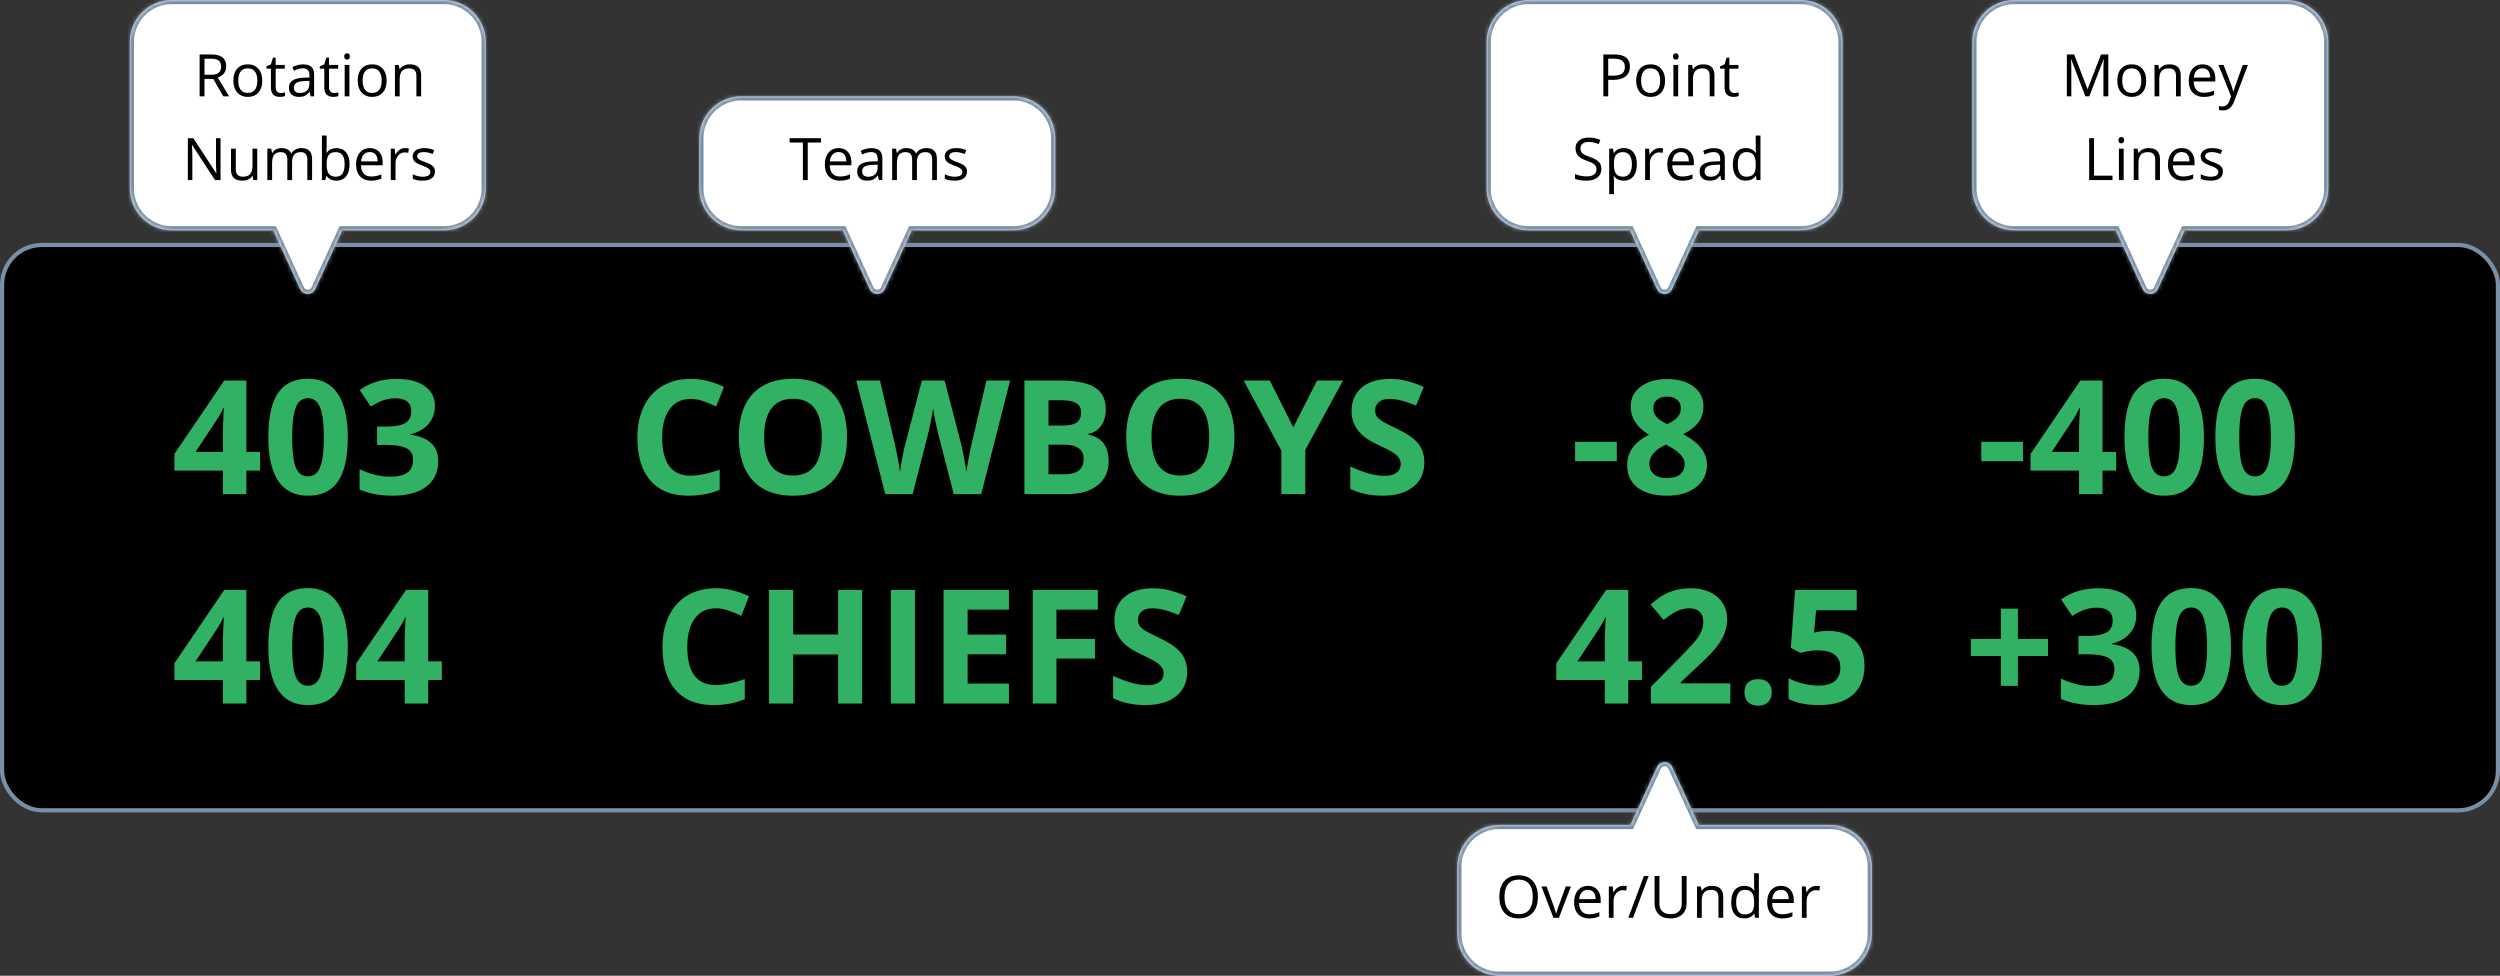
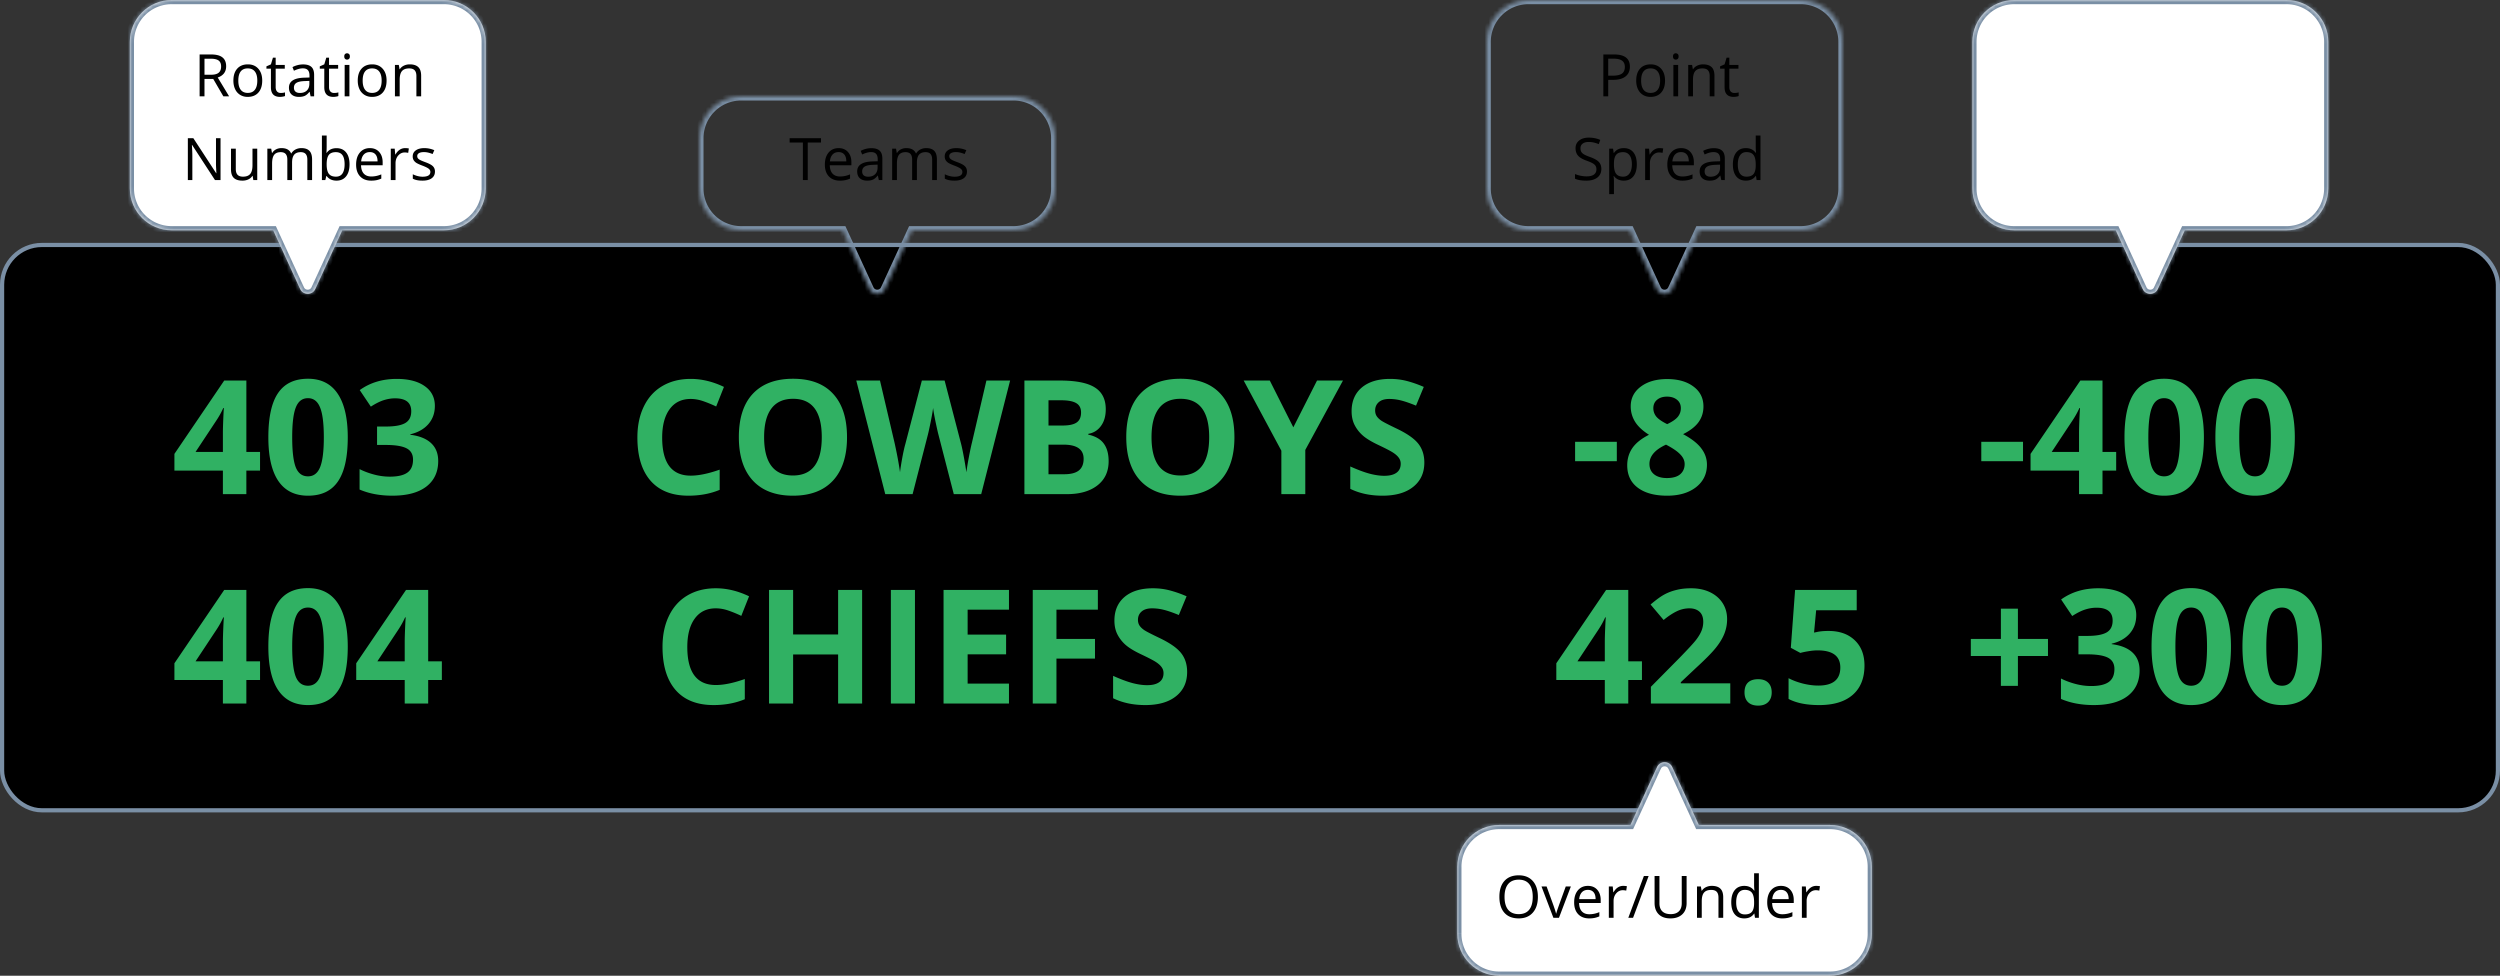
<svg xmlns="http://www.w3.org/2000/svg" width="597" height="233" fill="none">
  <rect width="100%" height="100%" fill="#333333" stroke="none" />
  <rect x=".5" y="58.5" width="596" height="135" rx="9.5" fill="#000" stroke="#7A8FA5" />
  <path d="M62.097 112.378H58.83V118h-5.604v-5.622H41.65v-3.989l11.894-17.516h5.288v17.052h3.266v4.453zm-8.87-4.453v-4.602c0-.767.032-1.88.093-3.34.062-1.46.112-2.307.149-2.542h-.149a20.68 20.68 0 01-1.651 2.969l-4.973 7.515h6.532zm29.818-3.488c0 4.737-.78 8.244-2.338 10.52-1.546 2.276-3.934 3.414-7.162 3.414-3.13 0-5.492-1.175-7.088-3.525-1.583-2.351-2.375-5.82-2.375-10.409 0-4.788.773-8.313 2.32-10.577 1.546-2.276 3.927-3.414 7.143-3.414 3.13 0 5.492 1.188 7.088 3.563 1.608 2.375 2.412 5.85 2.412 10.428zm-13.267 0c0 3.327.285 5.714.854 7.162.581 1.435 1.552 2.152 2.913 2.152 1.336 0 2.3-.73 2.894-2.189.594-1.46.891-3.835.891-7.125 0-3.328-.303-5.715-.91-7.163-.593-1.46-1.552-2.189-2.875-2.189-1.348 0-2.313.73-2.895 2.19-.581 1.447-.872 3.834-.872 7.162zm34.067-7.497c0 1.695-.514 3.136-1.54 4.324-1.027 1.187-2.468 2.004-4.324 2.449v.111c2.19.272 3.847.94 4.973 2.004 1.126 1.052 1.689 2.474 1.689 4.268 0 2.61-.947 4.645-2.839 6.104-1.893 1.447-4.596 2.171-8.109 2.171-2.944 0-5.554-.489-7.83-1.466v-4.88c1.052.532 2.208.965 3.47 1.299a14.6 14.6 0 003.748.501c1.893 0 3.29-.321 4.193-.965.903-.643 1.355-1.676 1.355-3.098 0-1.274-.52-2.177-1.559-2.709s-2.696-.798-4.972-.798h-2.06v-4.398h2.097c2.103 0 3.636-.272 4.601-.816.978-.557 1.466-1.503 1.466-2.839 0-2.053-1.286-3.08-3.86-3.08-.89 0-1.8.148-2.727.445-.915.297-1.936.81-3.061 1.54l-2.654-3.952c2.474-1.781 5.424-2.672 8.85-2.672 2.809 0 5.023.57 6.644 1.707 1.632 1.139 2.449 2.722 2.449 4.75zM164.937 95.27c-2.165 0-3.841.817-5.029 2.45-1.187 1.62-1.781 3.884-1.781 6.791 0 6.049 2.27 9.073 6.81 9.073 1.904 0 4.211-.476 6.92-1.429v4.824c-2.226.928-4.712 1.392-7.459 1.392-3.946 0-6.964-1.194-9.054-3.581-2.091-2.4-3.136-5.839-3.136-10.316 0-2.821.513-5.288 1.54-7.404 1.027-2.127 2.499-3.754 4.416-4.88 1.93-1.138 4.187-1.707 6.773-1.707 2.634 0 5.281.637 7.941 1.911l-1.856 4.676a30.643 30.643 0 00-3.061-1.261c-1.027-.36-2.035-.538-3.024-.538zm37.332 9.129c0 4.491-1.114 7.942-3.34 10.354-2.227 2.412-5.418 3.618-9.575 3.618-4.156 0-7.347-1.206-9.574-3.618-2.226-2.412-3.34-5.876-3.34-10.391s1.114-7.96 3.34-10.335c2.239-2.387 5.443-3.58 9.612-3.58 4.168 0 7.353 1.2 9.555 3.599 2.214 2.4 3.322 5.85 3.322 10.353zm-19.798 0c0 3.031.575 5.313 1.725 6.847 1.151 1.534 2.87 2.301 5.158 2.301 4.59 0 6.884-3.049 6.884-9.148 0-6.11-2.282-9.166-6.846-9.166-2.289 0-4.014.773-5.177 2.32-1.163 1.534-1.744 3.816-1.744 6.846zM234.312 118h-6.549l-3.674-14.25c-.136-.507-.371-1.552-.705-3.136-.322-1.595-.507-2.665-.557-3.21-.074.668-.26 1.744-.556 3.229-.297 1.472-.526 2.523-.687 3.154L217.929 118h-6.532l-6.92-27.127h5.659l3.469 14.807c.607 2.733 1.046 5.102 1.318 7.106.074-.705.241-1.793.501-3.265.272-1.485.526-2.635.761-3.452l3.952-15.196h5.436l3.952 15.196c.174.681.39 1.72.65 3.118.26 1.397.457 2.597.594 3.599a62.05 62.05 0 01.593-3.599c.272-1.448.52-2.617.742-3.507l3.452-14.807h5.659L234.312 118zm10.317-27.127h8.442c3.847 0 6.637.55 8.368 1.651 1.745 1.089 2.617 2.827 2.617 5.214 0 1.62-.384 2.95-1.151 3.99-.754 1.039-1.762 1.663-3.024 1.874v.185c1.719.384 2.956 1.101 3.711 2.152.767 1.052 1.15 2.45 1.15 4.194 0 2.474-.897 4.403-2.69 5.789-1.781 1.385-4.206 2.078-7.274 2.078h-10.149V90.873zm5.752 10.743h3.34c1.558 0 2.684-.241 3.377-.723.705-.483 1.057-1.28 1.057-2.394 0-1.039-.383-1.781-1.15-2.227-.755-.457-1.955-.686-3.6-.686h-3.024v6.03zm0 4.565v7.069h3.748c1.583 0 2.752-.303 3.507-.909.754-.606 1.132-1.534 1.132-2.783 0-2.252-1.608-3.377-4.825-3.377h-3.562zm44.401-1.782c0 4.491-1.113 7.942-3.34 10.354-2.226 2.412-5.418 3.618-9.574 3.618s-7.347-1.206-9.574-3.618c-2.227-2.412-3.34-5.876-3.34-10.391s1.113-7.96 3.34-10.335c2.239-2.387 5.443-3.58 9.611-3.58 4.169 0 7.354 1.2 9.556 3.599 2.214 2.4 3.321 5.85 3.321 10.353zm-19.798 0c0 3.031.576 5.313 1.726 6.847 1.15 1.534 2.87 2.301 5.158 2.301 4.589 0 6.884-3.049 6.884-9.148 0-6.11-2.282-9.166-6.847-9.166-2.288 0-4.014.773-5.176 2.32-1.163 1.534-1.745 3.816-1.745 6.846zm33.863-2.356l5.659-11.17h6.197l-8.999 16.569V118h-5.715v-10.372l-8.999-16.755h6.235l5.622 11.17zm31.283 8.424c0 2.449-.885 4.379-2.653 5.789-1.757 1.41-4.206 2.115-7.348 2.115-2.895 0-5.455-.544-7.682-1.633v-5.343c1.831.816 3.377 1.391 4.639 1.725 1.274.334 2.437.501 3.488.501 1.262 0 2.227-.241 2.895-.724.68-.482 1.02-1.199 1.02-2.152 0-.532-.148-1.002-.445-1.41-.297-.421-.736-.823-1.317-1.206-.569-.384-1.738-.996-3.507-1.837-1.658-.779-2.901-1.528-3.73-2.245a8.44 8.44 0 01-1.985-2.505c-.495-.952-.742-2.066-.742-3.34 0-2.4.81-4.286 2.43-5.659 1.633-1.373 3.884-2.06 6.754-2.06 1.41 0 2.753.167 4.027.501 1.286.334 2.628.804 4.026 1.41l-1.855 4.472c-1.448-.594-2.648-1.008-3.6-1.243a11.446 11.446 0 00-2.783-.353c-1.089 0-1.924.254-2.505.761-.582.507-.872 1.17-.872 1.986 0 .507.117.952.352 1.336.235.37.606.736 1.114 1.094.519.347 1.738.977 3.655 1.893 2.536 1.212 4.274 2.431 5.214 3.655.94 1.212 1.41 2.703 1.41 4.472zM376.132 110.133v-4.639h9.964v4.639h-9.964zm21.987-19.612c2.598 0 4.688.593 6.272 1.78 1.595 1.176 2.393 2.765 2.393 4.77 0 1.385-.383 2.622-1.15 3.71-.767 1.076-2.004 2.041-3.711 2.895 2.028 1.088 3.482 2.226 4.36 3.414.891 1.175 1.336 2.468 1.336 3.878 0 2.226-.872 4.02-2.616 5.381-1.744 1.348-4.039 2.022-6.884 2.022-2.969 0-5.3-.631-6.995-1.892-1.695-1.262-2.542-3.05-2.542-5.363 0-1.546.408-2.919 1.225-4.119.828-1.2 2.152-2.257 3.97-3.173-1.546-.977-2.659-2.022-3.339-3.136a6.87 6.87 0 01-1.021-3.655c0-1.942.804-3.513 2.412-4.713 1.608-1.2 3.705-1.8 6.29-1.8zm-4.23 20.261c0 1.064.371 1.893 1.113 2.487.742.593 1.756.89 3.043.89 1.422 0 2.486-.303 3.191-.909.705-.618 1.058-1.429 1.058-2.431 0-.828-.353-1.602-1.058-2.319-.692-.73-1.824-1.503-3.395-2.319-2.635 1.212-3.952 2.746-3.952 4.601zm4.193-16.068c-.977 0-1.769.253-2.375.76-.594.495-.891 1.163-.891 2.004 0 .743.235 1.41.705 2.004.483.582 1.349 1.182 2.598 1.8 1.212-.569 2.06-1.15 2.542-1.744.483-.594.724-1.28.724-2.06 0-.853-.309-1.527-.928-2.022-.618-.495-1.41-.742-2.375-.742zM473.132 110.133v-4.639h9.964v4.639h-9.964zm32.211 2.245h-3.266V118h-5.603v-5.622h-11.578v-3.989l11.893-17.516h5.288v17.052h3.266v4.453zm-8.869-4.453v-4.602c0-.767.031-1.88.092-3.34.062-1.46.112-2.307.149-2.542h-.149a20.638 20.638 0 01-1.651 2.969l-4.973 7.515h6.532zm29.817-3.488c0 4.737-.779 8.244-2.338 10.52-1.546 2.276-3.933 3.414-7.162 3.414-3.13 0-5.492-1.175-7.088-3.525-1.583-2.351-2.375-5.82-2.375-10.409 0-4.788.773-8.313 2.319-10.577 1.547-2.276 3.928-3.414 7.144-3.414 3.13 0 5.492 1.188 7.088 3.563 1.608 2.375 2.412 5.85 2.412 10.428zm-13.267 0c0 3.327.285 5.714.854 7.162.581 1.435 1.552 2.152 2.913 2.152 1.336 0 2.301-.73 2.895-2.189.593-1.46.89-3.835.89-7.125 0-3.328-.303-5.715-.909-7.163-.594-1.46-1.552-2.189-2.876-2.189-1.348 0-2.313.73-2.895 2.19-.581 1.447-.872 3.834-.872 7.162zm34.976 0c0 4.737-.779 8.244-2.338 10.52-1.546 2.276-3.933 3.414-7.162 3.414-3.13 0-5.492-1.175-7.088-3.525-1.583-2.351-2.375-5.82-2.375-10.409 0-4.788.773-8.313 2.319-10.577 1.547-2.276 3.928-3.414 7.144-3.414 3.13 0 5.492 1.188 7.088 3.563 1.608 2.375 2.412 5.85 2.412 10.428zm-13.267 0c0 3.327.285 5.714.854 7.162.581 1.435 1.552 2.152 2.913 2.152 1.336 0 2.301-.73 2.895-2.189.593-1.46.89-3.835.89-7.125 0-3.328-.303-5.715-.909-7.163-.594-1.46-1.552-2.189-2.876-2.189-1.348 0-2.313.73-2.895 2.19-.581 1.447-.872 3.834-.872 7.162zM62.097 162.378H58.83V168h-5.604v-5.622H41.65v-3.989l11.894-17.516h5.288v17.052h3.266v4.453zm-8.87-4.453v-4.602c0-.767.032-1.88.093-3.34.062-1.459.112-2.307.149-2.542h-.149a20.662 20.662 0 01-1.651 2.969l-4.973 7.515h6.532zm29.818-3.488c0 4.737-.78 8.244-2.338 10.52-1.546 2.276-3.934 3.414-7.162 3.414-3.13 0-5.492-1.175-7.088-3.525-1.583-2.351-2.375-5.82-2.375-10.409 0-4.788.773-8.313 2.32-10.577 1.546-2.276 3.927-3.414 7.143-3.414 3.13 0 5.492 1.188 7.088 3.563 1.608 2.375 2.412 5.851 2.412 10.428zm-13.267 0c0 3.327.285 5.714.854 7.162.581 1.435 1.552 2.152 2.913 2.152 1.336 0 2.3-.73 2.894-2.189.594-1.46.891-3.835.891-7.125 0-3.328-.303-5.715-.91-7.163-.593-1.459-1.552-2.189-2.875-2.189-1.348 0-2.313.73-2.895 2.189-.581 1.448-.872 3.835-.872 7.163zm35.737 7.941h-3.266V168h-5.603v-5.622H85.066v-3.989l11.894-17.516h5.288v17.052h3.266v4.453zm-8.87-4.453v-4.602c0-.767.031-1.88.093-3.34.062-1.459.112-2.307.149-2.542h-.149a20.671 20.671 0 01-1.651 2.969l-4.973 7.515h6.531zM170.937 145.271c-2.165 0-3.841.816-5.029 2.449-1.187 1.62-1.781 3.884-1.781 6.791 0 6.049 2.27 9.073 6.81 9.073 1.904 0 4.211-.476 6.92-1.429v4.824c-2.226.928-4.712 1.392-7.459 1.392-3.946 0-6.964-1.194-9.054-3.581-2.091-2.4-3.136-5.839-3.136-10.316 0-2.821.513-5.288 1.54-7.404 1.027-2.127 2.499-3.754 4.416-4.88 1.93-1.138 4.187-1.707 6.773-1.707 2.634 0 5.281.637 7.941 1.912l-1.856 4.675a30.565 30.565 0 00-3.061-1.261c-1.027-.359-2.035-.538-3.024-.538zM205.875 168h-5.733v-11.708h-10.744V168h-5.752v-27.127h5.752v10.632h10.744v-10.632h5.733V168zm6.865 0v-27.127h5.752V168h-5.752zm28.203 0H225.32v-27.127h15.623v4.713h-9.871v5.956h9.185v4.713h-9.185v6.995h9.871V168zm11.337 0h-5.659v-27.127h15.549v4.713h-9.89v6.995h9.203v4.694h-9.203V168zm31.209-7.533c0 2.449-.884 4.379-2.653 5.789-1.757 1.41-4.206 2.115-7.348 2.115-2.894 0-5.455-.544-7.681-1.633v-5.343c1.83.816 3.377 1.391 4.638 1.725 1.274.334 2.437.501 3.489.501 1.261 0 2.226-.241 2.894-.724.68-.482 1.021-1.199 1.021-2.152 0-.532-.149-1.002-.446-1.41-.297-.421-.736-.823-1.317-1.206-.569-.384-1.738-.996-3.507-1.837-1.657-.779-2.901-1.528-3.729-2.245a8.444 8.444 0 01-1.986-2.505c-.495-.952-.742-2.066-.742-3.34 0-2.4.81-4.286 2.431-5.659 1.633-1.373 3.884-2.06 6.754-2.06 1.41 0 2.752.167 4.026.501a27.47 27.47 0 014.026 1.411l-1.855 4.471c-1.447-.594-2.647-1.008-3.6-1.243a11.445 11.445 0 00-2.783-.352c-1.088 0-1.923.253-2.505.76-.581.507-.872 1.169-.872 1.986 0 .507.118.952.353 1.336.235.371.606.736 1.113 1.094.519.347 1.738.977 3.655 1.893 2.536 1.212 4.274 2.431 5.214 3.655.94 1.212 1.41 2.703 1.41 4.472zM392.097 162.378h-3.266V168h-5.603v-5.622h-11.579v-3.989l11.894-17.516h5.288v17.052h3.266v4.453zm-8.869-4.453v-4.602c0-.767.03-1.88.092-3.34.062-1.459.112-2.307.149-2.542h-.149a20.62 20.62 0 01-1.651 2.969l-4.973 7.515h6.532zM413.193 168H394.23v-3.989l6.81-6.884c2.016-2.066 3.334-3.495 3.952-4.286.619-.804 1.064-1.546 1.336-2.227.272-.68.408-1.385.408-2.115 0-1.089-.303-1.899-.909-2.431-.594-.532-1.391-.797-2.393-.797a6.916 6.916 0 00-3.062.723c-.99.483-2.022 1.169-3.099 2.06l-3.117-3.693c1.336-1.138 2.443-1.942 3.322-2.412.878-.47 1.836-.829 2.876-1.076 1.039-.26 2.201-.39 3.488-.39 1.694 0 3.191.31 4.49.928 1.299.619 2.307 1.485 3.024 2.598.718 1.113 1.077 2.387 1.077 3.822a9.313 9.313 0 01-.668 3.525c-.433 1.089-1.114 2.208-2.041 3.359-.916 1.15-2.536 2.789-4.862 4.917l-3.488 3.284v.26h11.819V168zm3.396-2.653c0-1.039.278-1.825.835-2.357.556-.532 1.367-.798 2.43-.798 1.027 0 1.819.273 2.375.817.57.544.854 1.323.854 2.338 0 .977-.284 1.75-.854 2.319-.569.557-1.36.835-2.375.835-1.039 0-1.843-.272-2.412-.816-.569-.557-.853-1.336-.853-2.338zm20.057-14.677c2.623 0 4.707.736 6.253 2.208 1.559 1.472 2.338 3.488 2.338 6.049 0 3.03-.934 5.362-2.801 6.995-1.868 1.633-4.54 2.449-8.016 2.449-3.018 0-5.455-.489-7.311-1.466v-4.954c.978.52 2.116.946 3.414 1.28 1.299.322 2.53.483 3.693.483 3.5 0 5.251-1.435 5.251-4.305 0-2.734-1.812-4.1-5.437-4.1-.655 0-1.379.068-2.171.204-.791.123-1.435.259-1.929.408l-2.283-1.225 1.021-13.823h14.714v4.861h-9.686l-.501 5.326.65-.13c.754-.173 1.688-.26 2.801-.26zM477.813 156.645h-7.18v-4.064h7.18v-7.236h4.064v7.236h7.181v4.064h-7.181v7.143h-4.064v-7.143zm32.323-9.705c0 1.695-.514 3.136-1.54 4.324-1.027 1.187-2.468 2.004-4.324 2.449v.111c2.19.272 3.847.94 4.973 2.004 1.126 1.052 1.689 2.474 1.689 4.268 0 2.61-.947 4.645-2.839 6.104-1.893 1.447-4.596 2.171-8.109 2.171-2.944 0-5.554-.489-7.83-1.466v-4.88c1.052.532 2.208.965 3.47 1.299 1.262.334 2.511.501 3.748.501 1.893 0 3.29-.321 4.193-.965.903-.643 1.355-1.676 1.355-3.098 0-1.274-.52-2.177-1.559-2.709s-2.696-.798-4.972-.798h-2.06v-4.398h2.097c2.103 0 3.636-.272 4.601-.816.978-.557 1.466-1.503 1.466-2.839 0-2.053-1.286-3.08-3.859-3.08-.891 0-1.8.149-2.728.445-.915.297-1.936.811-3.061 1.54l-2.654-3.952c2.474-1.781 5.425-2.672 8.851-2.672 2.808 0 5.022.569 6.643 1.707 1.632 1.138 2.449 2.722 2.449 4.75zm22.618 7.497c0 4.737-.779 8.244-2.338 10.52-1.546 2.276-3.934 3.414-7.162 3.414-3.13 0-5.492-1.175-7.088-3.525-1.583-2.351-2.375-5.82-2.375-10.409 0-4.788.773-8.313 2.319-10.577 1.547-2.276 3.928-3.414 7.144-3.414 3.129 0 5.492 1.188 7.088 3.563 1.608 2.375 2.412 5.851 2.412 10.428zm-13.267 0c0 3.327.285 5.714.854 7.162.581 1.435 1.552 2.152 2.913 2.152 1.336 0 2.301-.73 2.894-2.189.594-1.46.891-3.835.891-7.125 0-3.328-.303-5.715-.909-7.163-.594-1.459-1.553-2.189-2.876-2.189-1.348 0-2.313.73-2.895 2.189-.581 1.448-.872 3.835-.872 7.163zm34.976 0c0 4.737-.779 8.244-2.338 10.52-1.546 2.276-3.934 3.414-7.162 3.414-3.13 0-5.492-1.175-7.088-3.525-1.583-2.351-2.375-5.82-2.375-10.409 0-4.788.773-8.313 2.319-10.577 1.547-2.276 3.928-3.414 7.144-3.414 3.129 0 5.492 1.188 7.088 3.563 1.608 2.375 2.412 5.851 2.412 10.428zm-13.267 0c0 3.327.285 5.714.854 7.162.581 1.435 1.552 2.152 2.913 2.152 1.336 0 2.301-.73 2.894-2.189.594-1.46.891-3.835.891-7.125 0-3.328-.303-5.715-.909-7.163-.594-1.459-1.553-2.189-2.876-2.189-1.348 0-2.313.73-2.895 2.189-.581 1.448-.872 3.835-.872 7.163z" fill="#30B163" />
  <mask id="a" fill="#fff">
    <path fill-rule="evenodd" clip-rule="evenodd" d="M41 0c-5.523 0-10 4.477-10 10v35c0 5.523 4.477 10 10 10h24.236l6.432 14.01c.713 1.555 2.921 1.555 3.635 0L81.734 55H106c5.523 0 10-4.477 10-10V10c0-5.523-4.477-10-10-10H41z" />
  </mask>
  <path fill-rule="evenodd" clip-rule="evenodd" d="M41 0c-5.523 0-10 4.477-10 10v35c0 5.523 4.477 10 10 10h24.236l6.432 14.01c.713 1.555 2.921 1.555 3.635 0L81.734 55H106c5.523 0 10-4.477 10-10V10c0-5.523-4.477-10-10-10H41z" fill="#fff" />
  <path d="M65.236 55l.91-.417-.268-.583h-.642v1zm6.432 14.01l-.91.418.91-.417zm3.635 0l-.909-.416.909.417zM81.734 55v-1h-.641l-.267.583.908.417zM32 10a9 9 0 019-9v-2c-6.075 0-11 4.925-11 11h2zm0 35V10h-2v35h2zm9 9a9 9 0 01-9-9h-2c0 6.075 4.925 11 11 11v-2zm24.236 0H41v2h24.236v-2zm7.34 14.594l-6.43-14.011-1.819.834 6.432 14.011 1.817-.834zm1.818 0a1 1 0 01-1.818 0l-1.817.834c1.07 2.331 4.383 2.331 5.453 0l-1.818-.834zm6.431-14.011l-6.43 14.01 1.817.835 6.431-14.01-1.817-.835zM106 54H81.734v2H106v-2zm9-9a9 9 0 01-9 9v2c6.075 0 11-4.925 11-11h-2zm0-35v35h2V10h-2zm-9-9a9 9 0 019 9h2c0-6.075-4.925-11-11-11v2zM41 1h65v-2H41v2z" fill="#7A8FA5" mask="url(#a)" />
  <path d="M48.83 18.844V23h-1.162v-9.994h2.741c1.226 0 2.13.235 2.714.704.588.47.882 1.176.882 2.12 0 1.32-.67 2.214-2.01 2.679L54.71 23h-1.374l-2.42-4.156H48.83zm0-.998h1.593c.82 0 1.422-.162 1.804-.486.383-.328.575-.818.575-1.47 0-.66-.196-1.136-.588-1.428-.387-.292-1.012-.438-1.873-.438h-1.51v3.822zm13.788 1.401c0 1.221-.308 2.176-.923 2.864-.615.684-1.465 1.026-2.55 1.026-.67 0-1.264-.157-1.784-.472a3.113 3.113 0 01-1.203-1.354c-.282-.587-.424-1.276-.424-2.064 0-1.221.306-2.171.916-2.85.611-.684 1.459-1.026 2.543-1.026 1.049 0 1.88.349 2.495 1.046.62.697.93 1.64.93 2.83zm-5.708 0c0 .957.192 1.686.574 2.188.383.5.946.752 1.689.752.743 0 1.305-.249 1.688-.746.388-.5.581-1.232.581-2.194 0-.952-.193-1.675-.58-2.167-.384-.497-.95-.745-1.703-.745-.743 0-1.303.244-1.681.731-.379.488-.568 1.215-.568 2.181zM67.034 22.2c.2 0 .394-.014.581-.04a4.16 4.16 0 00.445-.096v.868c-.124.059-.306.107-.547.143a3.803 3.803 0 01-.643.062c-1.45 0-2.174-.764-2.174-2.29V16.39h-1.073v-.547l1.073-.472.479-1.6h.656v1.737h2.174v.882H65.83v4.409c0 .451.107.797.321 1.039.215.241.508.362.882.362zm7.137.8l-.226-1.066h-.054c-.374.469-.748.788-1.122.957-.369.164-.831.246-1.387.246-.743 0-1.326-.192-1.75-.575-.42-.382-.63-.927-.63-1.633 0-1.513 1.21-2.306 3.63-2.38l1.272-.04v-.465c0-.588-.127-1.02-.382-1.299-.251-.282-.654-.424-1.21-.424-.625 0-1.331.192-2.12.574l-.348-.868c.369-.2.772-.357 1.21-.471.442-.114.884-.171 1.326-.171.893 0 1.554.198 1.982.595.433.396.65 1.032.65 1.907V23h-.841zm-2.564-.8c.707 0 1.26-.194 1.662-.58.405-.388.608-.93.608-1.628v-.677l-1.135.048c-.902.032-1.554.174-1.955.424-.396.246-.595.631-.595 1.155 0 .41.123.723.37.937.25.214.599.321 1.045.321zm8.17 0c.2 0 .394-.014.58-.04a4.16 4.16 0 00.445-.096v.868c-.123.059-.306.107-.547.143a3.803 3.803 0 01-.643.062c-1.449 0-2.173-.764-2.173-2.29V16.39h-1.074v-.547l1.074-.472.478-1.6h.656v1.737h2.174v.882h-2.174v4.409c0 .451.107.797.322 1.039.214.241.508.362.881.362zm3.663.8h-1.134v-7.492h1.134V23zm-1.23-9.523c0-.26.064-.448.191-.567a.662.662 0 01.479-.184c.182 0 .34.061.472.184.132.123.198.312.198.567 0 .256-.066.447-.198.575a.669.669 0 01-.472.184.662.662 0 01-.479-.184c-.127-.128-.191-.32-.191-.575zm10.104 5.77c0 1.221-.308 2.176-.923 2.864-.616.684-1.466 1.026-2.55 1.026-.67 0-1.265-.157-1.784-.472a3.113 3.113 0 01-1.204-1.354c-.282-.587-.423-1.276-.423-2.064 0-1.221.305-2.171.916-2.85.61-.684 1.458-1.026 2.543-1.026 1.048 0 1.88.349 2.495 1.046.62.697.93 1.64.93 2.83zm-5.708 0c0 .957.19 1.686.574 2.188.382.5.945.752 1.688.752s1.306-.249 1.689-.746c.387-.5.58-1.232.58-2.194 0-.952-.193-1.675-.58-2.167-.383-.497-.95-.745-1.703-.745-.742 0-1.303.244-1.681.731-.378.488-.567 1.215-.567 2.181zM99.436 23v-4.847c0-.61-.139-1.066-.417-1.367-.278-.3-.713-.451-1.305-.451-.784 0-1.358.212-1.723.636-.364.424-.547 1.123-.547 2.098V23H94.31v-7.492h.922l.185 1.025h.055c.232-.369.558-.654.977-.854.42-.205.887-.308 1.402-.308.902 0 1.581.219 2.037.656.455.433.683 1.128.683 2.085V23h-1.135zM52.665 43h-1.326l-5.462-8.388h-.055c.073.985.11 1.887.11 2.707V43h-1.074v-9.994h1.313l5.448 8.353h.055c-.01-.123-.03-.517-.062-1.182a20.709 20.709 0 01-.034-1.436v-5.735h1.087V43zm3.644-7.492v4.86c0 .61.139 1.067.417 1.367.278.301.713.452 1.305.452.784 0 1.356-.215 1.716-.643.365-.428.547-1.128.547-2.099v-3.937h1.135V43h-.937l-.164-1.005h-.061c-.233.37-.556.652-.971.848-.41.196-.88.294-1.408.294-.912 0-1.595-.217-2.051-.65-.451-.433-.677-1.125-.677-2.078v-4.901h1.149zM73.392 43v-4.874c0-.597-.128-1.044-.383-1.34-.255-.3-.652-.451-1.19-.451-.706 0-1.228.203-1.565.608-.337.406-.506 1.03-.506 1.873V43h-1.135v-4.874c0-.597-.127-1.044-.382-1.34-.256-.3-.654-.451-1.197-.451-.71 0-1.233.214-1.565.642-.328.424-.492 1.122-.492 2.092V43h-1.135v-7.492h.923l.184 1.025h.055c.214-.364.515-.65.902-.854.392-.205.83-.308 1.313-.308 1.171 0 1.937.424 2.297 1.272h.054a2.39 2.39 0 01.971-.93 3.011 3.011 0 011.45-.342c.847 0 1.48.219 1.9.656.423.433.635 1.128.635 2.085V43h-1.134zm6.965-7.615c.985 0 1.748.337 2.29 1.012.547.67.82 1.62.82 2.85s-.275 2.188-.826 2.871c-.547.68-1.308 1.019-2.284 1.019-.487 0-.934-.09-1.34-.267a2.546 2.546 0 01-1.011-.834h-.082l-.24.964h-.813V32.363h1.135v2.584c0 .579-.018 1.099-.055 1.559h.055c.528-.748 1.312-1.121 2.351-1.121zm-.164.95c-.774 0-1.333.223-1.674.67-.342.442-.513 1.19-.513 2.242 0 1.053.175 1.807.526 2.263.351.45.914.677 1.689.677.697 0 1.216-.253 1.558-.76.342-.51.513-1.241.513-2.194 0-.975-.17-1.702-.513-2.18-.341-.479-.87-.718-1.586-.718zm8.43 6.802c-1.108 0-1.983-.337-2.626-1.012-.638-.675-.957-1.611-.957-2.81 0-1.207.296-2.167.889-2.877.597-.711 1.397-1.067 2.4-1.067.938 0 1.68.31 2.228.93.546.615.82 1.428.82 2.44v.718h-5.161c.023.88.244 1.547.663 2.003.424.456 1.018.683 1.784.683.807 0 1.604-.168 2.393-.505v1.011a5.807 5.807 0 01-1.142.37 6.163 6.163 0 01-1.292.116zm-.309-6.816c-.601 0-1.082.196-1.442.588-.355.392-.565.934-.629 1.627h3.917c0-.715-.16-1.262-.478-1.64-.32-.383-.775-.575-1.368-.575zm8.422-.95c.333 0 .632.027.896.082l-.157 1.053a3.863 3.863 0 00-.82-.103c-.607 0-1.126.246-1.56.739-.428.492-.642 1.105-.642 1.838V43h-1.135v-7.492h.937l.13 1.387h.054c.278-.487.613-.863 1.005-1.127a2.263 2.263 0 011.292-.397zm7.13 5.585c0 .697-.26 1.235-.779 1.613-.52.379-1.249.568-2.188.568-.993 0-1.768-.157-2.324-.472v-1.053c.36.183.745.326 1.156.431.414.105.813.157 1.196.157.592 0 1.048-.093 1.367-.28.319-.192.478-.48.478-.868 0-.292-.127-.54-.382-.745-.251-.21-.743-.456-1.477-.739-.697-.26-1.194-.485-1.49-.676a2.108 2.108 0 01-.656-.664 1.742 1.742 0 01-.212-.881c0-.611.248-1.092.745-1.443.496-.355 1.178-.533 2.044-.533.806 0 1.595.164 2.365.492l-.403.923c-.752-.31-1.434-.465-2.044-.465-.538 0-.944.085-1.217.253-.273.169-.41.401-.41.698 0 .2.05.37.15.512.105.142.271.276.499.404.228.127.666.312 1.313.553.888.324 1.488.65 1.798.978.314.328.471.74.471 1.237z" fill="#000" />
  <mask id="b" fill="#fff">
    <path fill-rule="evenodd" clip-rule="evenodd" d="M365 0c-5.523 0-10 4.477-10 10v35c0 5.523 4.477 10 10 10h24.236l6.432 14.01c.713 1.555 2.922 1.555 3.635 0L405.734 55H430c5.523 0 10-4.477 10-10V10c0-5.523-4.477-10-10-10h-65z" />
  </mask>
-   <path fill-rule="evenodd" clip-rule="evenodd" d="M365 0c-5.523 0-10 4.477-10 10v35c0 5.523 4.477 10 10 10h24.236l6.432 14.01c.713 1.555 2.922 1.555 3.635 0L405.734 55H430c5.523 0 10-4.477 10-10V10c0-5.523-4.477-10-10-10h-65z" fill="#fff" />
  <path d="M389.236 55l.909-.417-.267-.583h-.642v1zm6.432 14.01l-.909.418.909-.417zm3.635 0l-.909-.416.909.417zM405.734 55v-1h-.641l-.268.583.909.417zM356 10a9 9 0 019-9v-2c-6.075 0-11 4.925-11 11h2zm0 35V10h-2v35h2zm9 9a9 9 0 01-9-9h-2c0 6.075 4.925 11 11 11v-2zm24.236 0H365v2h24.236v-2zm7.34 14.594l-6.431-14.011-1.818.834 6.432 14.011 1.817-.834zm1.818 0a1 1 0 01-1.818 0l-1.817.834c1.07 2.331 4.383 2.331 5.453 0l-1.818-.834zm6.431-14.011l-6.431 14.01 1.818.835 6.431-14.01-1.818-.835zM430 54h-24.266v2H430v-2zm9-9a9 9 0 01-9 9v2c6.075 0 11-4.925 11-11h-2zm0-35v35h2V10h-2zm-9-9a9 9 0 019 9h2c0-6.075-4.925-11-11-11v2zm-65 0h65v-2h-65v2z" fill="#7A8FA5" mask="url(#b)" />
  <path d="M389.217 15.918c0 1.012-.347 1.791-1.039 2.338-.688.542-1.675.813-2.96.813h-1.176V23h-1.162v-9.994h2.591c2.497 0 3.746.97 3.746 2.912zm-5.175 2.153h1.046c1.03 0 1.775-.166 2.235-.499.461-.332.691-.866.691-1.6 0-.66-.217-1.152-.65-1.476-.433-.324-1.107-.485-2.023-.485h-1.299v4.06zm13.569 1.176c0 1.221-.307 2.176-.923 2.864-.615.684-1.465 1.026-2.549 1.026-.67 0-1.265-.157-1.785-.472-.519-.314-.92-.766-1.203-1.354-.282-.587-.423-1.276-.423-2.064 0-1.221.305-2.171.916-2.85.61-.684 1.458-1.026 2.543-1.026 1.048 0 1.879.349 2.495 1.046.619.697.929 1.64.929 2.83zm-5.708 0c0 .957.192 1.686.575 2.188.382.5.945.752 1.688.752s1.306-.249 1.688-.746c.388-.5.582-1.232.582-2.194 0-.952-.194-1.675-.582-2.167-.382-.497-.95-.745-1.702-.745-.742 0-1.303.244-1.681.731-.379.488-.568 1.215-.568 2.181zM400.742 23h-1.135v-7.492h1.135V23zm-1.23-9.523c0-.26.064-.448.191-.567a.663.663 0 01.479-.184c.182 0 .339.061.471.184.132.123.199.312.199.567 0 .256-.067.447-.199.575a.667.667 0 01-.471.184.663.663 0 01-.479-.184c-.127-.128-.191-.32-.191-.575zM408.275 23v-4.847c0-.61-.139-1.066-.417-1.367-.278-.3-.713-.451-1.305-.451-.784 0-1.358.212-1.723.636-.365.424-.547 1.123-.547 2.098V23h-1.135v-7.492h.923l.185 1.025h.055c.232-.369.558-.654.977-.854a3.144 3.144 0 011.401-.308c.903 0 1.582.219 2.038.656.455.433.683 1.128.683 2.085V23h-1.135zm5.893-.8c.2 0 .394-.014.581-.04.187-.033.335-.065.444-.096v.868c-.123.059-.305.107-.547.143a3.791 3.791 0 01-.642.062c-1.449 0-2.174-.764-2.174-2.29V16.39h-1.073v-.547l1.073-.472.479-1.6h.656v1.737h2.174v.882h-2.174v4.409c0 .451.107.797.321 1.039.214.241.508.362.882.362zm-31.767 18.14c0 .88-.319 1.566-.957 2.058-.638.493-1.504.739-2.597.739-1.185 0-2.097-.153-2.735-.458v-1.121a7.2 7.2 0 001.34.41c.483.1.962.15 1.436.15.774 0 1.358-.146 1.75-.437.392-.297.588-.707.588-1.23 0-.347-.071-.63-.212-.849-.137-.223-.369-.428-.698-.615-.323-.187-.818-.398-1.483-.635-.93-.333-1.595-.727-1.996-1.183-.397-.456-.595-1.05-.595-1.784 0-.77.29-1.383.868-1.84.579-.455 1.345-.683 2.297-.683.994 0 1.907.183 2.741.547l-.362 1.012c-.825-.346-1.627-.52-2.406-.52-.615 0-1.096.132-1.442.397-.347.264-.52.631-.52 1.1 0 .347.064.632.191.855.128.219.342.422.643.608.305.183.77.385 1.394.609 1.049.373 1.769.775 2.161 1.203.396.428.594.984.594 1.668zm5.36 2.797c-.488 0-.935-.09-1.34-.267a2.551 2.551 0 01-1.012-.834h-.082c.055.438.082.852.082 1.244v3.083h-1.135V35.508h.923l.157 1.025h.055c.292-.41.631-.706 1.019-.889.387-.182.831-.273 1.333-.273.993 0 1.759.34 2.297 1.019.542.679.813 1.631.813 2.857 0 1.23-.276 2.188-.827 2.871-.547.68-1.308 1.019-2.283 1.019zm-.164-6.802c-.766 0-1.32.212-1.661.636-.342.424-.518 1.098-.527 2.023v.253c0 1.053.176 1.807.527 2.263.35.45.913.677 1.688.677.647 0 1.153-.262 1.518-.787.369-.524.553-1.246.553-2.167 0-.934-.184-1.65-.553-2.146-.365-.501-.88-.752-1.545-.752zm8.681-.964c.333 0 .632.027.896.082l-.157 1.053a3.87 3.87 0 00-.821-.103c-.606 0-1.125.246-1.558.739-.429.492-.643 1.105-.643 1.838V43h-1.135v-7.492h.937l.13 1.387h.054c.278-.487.613-.863 1.005-1.127a2.263 2.263 0 011.292-.397zm5.462 7.766c-1.107 0-1.982-.337-2.625-1.012-.638-.675-.957-1.611-.957-2.81 0-1.207.296-2.167.889-2.877.597-.711 1.397-1.067 2.399-1.067.939 0 1.682.31 2.229.93.547.615.82 1.428.82 2.44v.718h-5.161c.023.88.244 1.547.663 2.003.424.456 1.019.683 1.784.683.807 0 1.604-.168 2.393-.505v1.011a5.808 5.808 0 01-1.142.37 6.158 6.158 0 01-1.292.116zm-.307-6.816c-.602 0-1.083.196-1.443.588-.355.392-.565.934-.629 1.627h3.917c0-.715-.159-1.262-.478-1.64-.319-.383-.775-.575-1.367-.575zM411.044 43l-.226-1.066h-.054c-.374.469-.748.788-1.121.957-.37.164-.832.246-1.388.246-.743 0-1.326-.192-1.75-.575-.419-.382-.629-.927-.629-1.633 0-1.513 1.21-2.306 3.63-2.38l1.271-.04v-.465c0-.588-.127-1.02-.382-1.299-.251-.282-.654-.424-1.21-.424-.625 0-1.331.192-2.12.575l-.348-.869c.369-.2.772-.357 1.21-.471a5.29 5.29 0 011.326-.171c.893 0 1.554.198 1.982.595.433.396.65 1.032.65 1.907V43h-.841zm-2.564-.8c.707 0 1.261-.194 1.662-.58.405-.388.608-.93.608-1.628v-.677l-1.135.048c-.902.032-1.554.173-1.955.424-.396.246-.595.631-.595 1.155 0 .41.123.723.37.937.25.214.599.321 1.045.321zm10.849-.205h-.061c-.525.761-1.308 1.142-2.352 1.142-.98 0-1.743-.335-2.29-1.005-.542-.67-.814-1.623-.814-2.858s.274-2.194.821-2.877c.547-.684 1.308-1.026 2.283-1.026 1.016 0 1.796.37 2.338 1.107h.089l-.048-.54-.027-.526v-3.049h1.134V43h-.923l-.15-1.005zm-2.269.192c.774 0 1.335-.21 1.681-.63.351-.423.527-1.105.527-2.043v-.24c0-1.061-.178-1.818-.534-2.27-.351-.455-.913-.683-1.688-.683-.665 0-1.176.26-1.531.78-.351.515-.527 1.244-.527 2.187 0 .957.176 1.68.527 2.167.351.488.866.732 1.545.732z" fill="#000" />
  <mask id="c" fill="#fff">
    <path fill-rule="evenodd" clip-rule="evenodd" d="M437 233c5.523 0 10-4.477 10-10v-16c0-5.523-4.477-10-10-10h-31.317l-6.351-13.834c-.713-1.554-2.922-1.554-3.635 0L389.347 197H358c-5.523 0-10 4.477-10 10v16c0 5.523 4.477 10 10 10h79z" />
  </mask>
  <path fill-rule="evenodd" clip-rule="evenodd" d="M437 233c5.523 0 10-4.477 10-10v-16c0-5.523-4.477-10-10-10h-31.317l-6.351-13.834c-.713-1.554-2.922-1.554-3.635 0L389.347 197H358c-5.523 0-10 4.477-10 10v16c0 5.523 4.477 10 10 10h79z" fill="#fff" />
  <path d="M447 223h-1 1zm-10 10v-1 1zm10-26h1-1zm-41.317-10l-.909.417.267.583h.642v-1zm-6.351-13.834l.909-.417-.909.417zm-3.635 0l-.909-.417.909.417zM389.347 197v1h.641l.268-.583-.909-.417zM358 233v1-1zm88-10a9 9 0 01-9 9v2c6.075 0 11-4.925 11-11h-2zm0-16v16h2v-16h-2zm-9-9a9 9 0 019 9h2c0-6.075-4.925-11-11-11v2zm-31.317 0H437v-2h-31.317v2zm-7.259-14.417l6.35 13.834 1.818-.834-6.351-13.834-1.817.834zm-1.818 0a1 1 0 011.818 0l1.817-.834c-1.07-2.332-4.383-2.332-5.453 0l1.818.834zm-6.35 13.834l6.35-13.834-1.818-.834-6.35 13.834 1.818.834zM358 198h31.347v-2H358v2zm-9 9a9 9 0 019-9v-2c-6.075 0-11 4.925-11 11h2zm0 16v-16h-2v16h2zm9 9a9 9 0 01-9-9h-2c0 6.075 4.925 11 11 11v-2zm79 0h-79v2h79v-2z" fill="#7A8FA5" mask="url(#c)" />
  <path d="M367.248 214.166c0 1.599-.406 2.857-1.217 3.773-.806.916-1.93 1.374-3.37 1.374-1.472 0-2.609-.449-3.411-1.346-.798-.903-1.196-2.174-1.196-3.815 0-1.627.401-2.887 1.203-3.78.802-.898 1.941-1.347 3.418-1.347 1.435 0 2.556.456 3.363 1.367.807.912 1.21 2.17 1.21 3.774zm-7.964 0c0 1.353.287 2.381.862 3.083.578.697 1.417 1.046 2.515 1.046 1.108 0 1.944-.349 2.509-1.046.565-.697.848-1.725.848-3.083 0-1.345-.283-2.363-.848-3.056-.561-.697-1.392-1.046-2.495-1.046-1.108 0-1.951.351-2.529 1.053-.575.697-.862 1.713-.862 3.049zm11.669 5.011l-2.844-7.493h1.217l1.613 4.444c.365 1.039.579 1.713.643 2.023h.055c.05-.241.207-.74.471-1.497.269-.761.869-2.418 1.798-4.97h1.217l-2.844 7.493h-1.326zm8.538.136c-1.107 0-1.982-.337-2.625-1.011-.638-.675-.957-1.611-.957-2.81 0-1.208.296-2.167.889-2.878.597-.711 1.397-1.066 2.399-1.066.939 0 1.682.31 2.229.929.547.616.82 1.429.82 2.441v.717h-5.161c.023.88.244 1.548.663 2.003.424.456 1.019.684 1.784.684.807 0 1.604-.169 2.393-.506v1.012a5.82 5.82 0 01-1.142.369 6.193 6.193 0 01-1.292.116zm-.307-6.815c-.602 0-1.083.196-1.443.588-.355.392-.565.934-.629 1.627h3.917c0-.716-.159-1.263-.478-1.641-.319-.383-.775-.574-1.367-.574zm8.421-.95c.333 0 .632.027.896.082l-.157 1.052a3.891 3.891 0 00-.821-.102c-.606 0-1.125.246-1.558.738-.429.492-.643 1.105-.643 1.839v4.02h-1.134v-7.493h.936l.13 1.388h.055c.278-.488.613-.864 1.004-1.128a2.265 2.265 0 011.292-.396zm6.091-2.366l-3.725 9.995h-1.135l3.726-9.995h1.134zm9.065 0v6.467c0 1.139-.344 2.035-1.032 2.687-.689.651-1.634.977-2.837.977-1.204 0-2.135-.328-2.796-.984-.657-.656-.985-1.559-.985-2.707v-6.44h1.162v6.522c0 .834.228 1.474.684 1.921.456.446 1.126.67 2.01.67.843 0 1.492-.224 1.948-.67.456-.451.684-1.096.684-1.935v-6.508h1.162zm7.608 9.995v-4.847c0-.611-.139-1.067-.417-1.367-.278-.301-.713-.452-1.306-.452-.783 0-1.358.212-1.722.636-.365.424-.547 1.124-.547 2.099v3.931h-1.135v-7.493h.923l.185 1.026h.054c.233-.369.559-.654.978-.855a3.145 3.145 0 011.401-.307c.903 0 1.582.218 2.037.656.456.433.684 1.128.684 2.085v4.888h-1.135zm8.572-1.005h-.061c-.524.761-1.308 1.141-2.352 1.141-.979 0-1.743-.335-2.29-1.005-.542-.67-.813-1.622-.813-2.857s.273-2.194.82-2.878c.547-.684 1.308-1.025 2.283-1.025 1.017 0 1.796.369 2.338 1.107h.089l-.048-.54-.027-.526v-3.049h1.135v10.637h-.923l-.151-1.005zm-2.269.191c.775 0 1.335-.21 1.682-.629.35-.424.526-1.105.526-2.044v-.239c0-1.062-.178-1.818-.533-2.27-.351-.455-.914-.683-1.689-.683-.665 0-1.176.26-1.531.779-.351.515-.526 1.244-.526 2.188 0 .957.175 1.679.526 2.167.351.487.866.731 1.545.731zm8.921.95c-1.108 0-1.983-.337-2.625-1.011-.638-.675-.957-1.611-.957-2.81 0-1.208.296-2.167.888-2.878.597-.711 1.397-1.066 2.4-1.066.939 0 1.681.31 2.228.929.547.616.821 1.429.821 2.441v.717h-5.161c.022.88.243 1.548.663 2.003.423.456 1.018.684 1.784.684.806 0 1.604-.169 2.392-.506v1.012a5.812 5.812 0 01-1.141.369 6.2 6.2 0 01-1.292.116zm-.308-6.815c-.601 0-1.082.196-1.442.588-.356.392-.565.934-.629 1.627h3.917c0-.716-.16-1.263-.479-1.641-.319-.383-.774-.574-1.367-.574zm8.422-.95c.333 0 .631.027.896.082l-.158 1.052a3.883 3.883 0 00-.82-.102c-.606 0-1.126.246-1.559.738-.428.492-.642 1.105-.642 1.839v4.02h-1.135v-7.493h.937l.129 1.388h.055c.278-.488.613-.864 1.005-1.128a2.265 2.265 0 011.292-.396z" fill="#000" />
  <mask id="d" fill="#fff">
    <path fill-rule="evenodd" clip-rule="evenodd" d="M481 0c-5.523 0-10 4.477-10 10v35c0 5.523 4.477 10 10 10h24.236l6.432 14.01c.713 1.555 2.922 1.555 3.635 0L521.734 55H546c5.523 0 10-4.477 10-10V10c0-5.523-4.477-10-10-10h-65z" />
  </mask>
  <path fill-rule="evenodd" clip-rule="evenodd" d="M481 0c-5.523 0-10 4.477-10 10v35c0 5.523 4.477 10 10 10h24.236l6.432 14.01c.713 1.555 2.922 1.555 3.635 0L521.734 55H546c5.523 0 10-4.477 10-10V10c0-5.523-4.477-10-10-10h-65z" fill="#fff" />
  <path d="M505.236 55l.909-.417-.267-.583h-.642v1zm6.432 14.01l-.909.418.909-.417zm3.635 0l-.909-.416.909.417zM521.734 55v-1h-.641l-.268.583.909.417zM472 10a9 9 0 019-9v-2c-6.075 0-11 4.925-11 11h2zm0 35V10h-2v35h2zm9 9a9 9 0 01-9-9h-2c0 6.075 4.925 11 11 11v-2zm24.236 0H481v2h24.236v-2zm7.34 14.594l-6.431-14.011-1.818.834 6.432 14.011 1.817-.834zm1.818 0a1 1 0 01-1.818 0l-1.817.834c1.07 2.331 4.383 2.331 5.453 0l-1.818-.834zm6.431-14.011l-6.431 14.01 1.818.835 6.431-14.01-1.818-.835zM546 54h-24.266v2H546v-2zm9-9a9 9 0 01-9 9v2c6.075 0 11-4.925 11-11h-2zm0-35v35h2V10h-2zm-9-9a9 9 0 019 9h2c0-6.075-4.925-11-11-11v2zm-65 0h65v-2h-65v2z" fill="#7A8FA5" mask="url(#d)" />
-   <path d="M497.984 23l-3.39-8.86h-.055c.064.702.096 1.536.096 2.503V23h-1.073v-9.994h1.75l3.165 8.244h.054l3.193-8.244h1.736V23h-1.162v-6.44c0-.738.032-1.54.096-2.406h-.055L498.921 23h-.937zm14.52-3.753c0 1.221-.308 2.176-.923 2.864-.615.684-1.465 1.026-2.55 1.026-.67 0-1.264-.157-1.784-.472a3.112 3.112 0 01-1.203-1.354c-.283-.587-.424-1.276-.424-2.064 0-1.221.305-2.171.916-2.85.611-.684 1.458-1.026 2.543-1.026 1.048 0 1.88.349 2.495 1.046.62.697.93 1.64.93 2.83zm-5.708 0c0 .957.191 1.686.574 2.188.383.5.946.752 1.689.752.742 0 1.305-.249 1.688-.746.387-.5.581-1.232.581-2.194 0-.952-.194-1.675-.581-2.167-.383-.497-.95-.745-1.702-.745-.743 0-1.303.244-1.682.731-.378.488-.567 1.215-.567 2.181zM519.627 23v-4.847c0-.61-.139-1.066-.417-1.367-.278-.3-.713-.451-1.306-.451-.784 0-1.358.212-1.722.636-.365.424-.547 1.123-.547 2.098V23H514.5v-7.492h.923l.184 1.025h.055c.233-.369.558-.654.978-.854a3.144 3.144 0 011.401-.308c.902 0 1.581.219 2.037.656.456.433.684 1.128.684 2.085V23h-1.135zm6.638.137c-1.108 0-1.983-.338-2.625-1.012-.638-.674-.957-1.611-.957-2.81 0-1.207.296-2.167.888-2.878.597-.71 1.397-1.066 2.4-1.066.939 0 1.681.31 2.228.93.547.615.821 1.429.821 2.44v.718h-5.162c.023.88.244 1.547.663 2.003.424.456 1.019.683 1.785.683.806 0 1.604-.168 2.392-.505v1.011a5.8 5.8 0 01-1.141.37 6.165 6.165 0 01-1.292.116zm-.308-6.816c-.602 0-1.082.196-1.442.588-.356.392-.565.934-.629 1.627h3.917c0-.715-.16-1.262-.479-1.64-.319-.383-.775-.575-1.367-.575zm3.814-.813h1.217l1.641 4.272c.36.976.583 1.68.67 2.113h.055c.059-.233.182-.63.369-1.19.191-.565.811-2.297 1.859-5.195h1.217l-3.22 8.531c-.319.843-.693 1.44-1.121 1.791-.424.356-.946.533-1.565.533-.347 0-.689-.038-1.026-.116v-.91c.251.056.531.083.841.083.779 0 1.335-.438 1.668-1.313l.417-1.066-3.022-7.533zM498.894 43v-9.994h1.162v8.941h4.409V43h-5.571zm8.237 0h-1.135v-7.492h1.135V43zm-1.231-9.523c0-.26.064-.448.192-.567a.66.66 0 01.478-.184c.183 0 .34.061.472.184.132.123.198.312.198.568 0 .255-.066.446-.198.574a.668.668 0 01-.472.184.66.66 0 01-.478-.184c-.128-.128-.192-.32-.192-.575zM514.664 43v-4.847c0-.61-.139-1.066-.417-1.367-.278-.3-.713-.451-1.306-.451-.783 0-1.358.212-1.722.636-.365.424-.547 1.123-.547 2.098V43h-1.135v-7.492h.923l.185 1.025h.054c.233-.369.558-.654.978-.854a3.144 3.144 0 011.401-.308c.902 0 1.582.219 2.037.656.456.433.684 1.128.684 2.085V43h-1.135zm6.638.137c-1.108 0-1.983-.337-2.625-1.012-.638-.675-.957-1.611-.957-2.81 0-1.207.296-2.167.888-2.877.597-.711 1.397-1.067 2.4-1.067.939 0 1.681.31 2.228.93.547.615.821 1.428.821 2.44v.718h-5.161c.022.88.243 1.547.663 2.003.423.456 1.018.683 1.784.683.806 0 1.604-.168 2.392-.505v1.011a5.8 5.8 0 01-1.141.37 6.165 6.165 0 01-1.292.116zm-.308-6.816c-.601 0-1.082.196-1.442.588-.356.392-.565.934-.629 1.627h3.917c0-.715-.16-1.262-.479-1.64-.319-.383-.774-.575-1.367-.575zm9.837 4.635c0 .697-.26 1.235-.779 1.613-.52.379-1.249.568-2.188.568-.993 0-1.768-.157-2.324-.472v-1.053c.36.183.745.326 1.155.431.415.105.814.157 1.197.157.592 0 1.048-.093 1.367-.28.319-.192.478-.48.478-.868 0-.292-.127-.54-.383-.745-.25-.21-.742-.456-1.476-.739-.697-.26-1.194-.485-1.49-.676a2.11 2.11 0 01-.657-.664 1.745 1.745 0 01-.211-.881c0-.611.248-1.092.745-1.443.496-.355 1.178-.533 2.044-.533.806 0 1.595.164 2.365.492l-.403.923c-.752-.31-1.434-.465-2.044-.465-.538 0-.944.085-1.217.253-.274.169-.41.401-.41.698 0 .2.05.37.15.512.105.142.271.276.499.404.228.127.665.312 1.313.553.888.324 1.487.65 1.797.978.315.328.472.74.472 1.237z" fill="#000" />
  <mask id="e" fill="#fff">
    <path fill-rule="evenodd" clip-rule="evenodd" d="M177 23c-5.523 0-10 4.477-10 10v12c0 5.523 4.477 10 10 10h24.236l6.432 14.01c.713 1.555 2.922 1.555 3.635 0L217.734 55H242c5.523 0 10-4.477 10-10V33c0-5.523-4.477-10-10-10h-65z" />
  </mask>
-   <path fill-rule="evenodd" clip-rule="evenodd" d="M177 23c-5.523 0-10 4.477-10 10v12c0 5.523 4.477 10 10 10h24.236l6.432 14.01c.713 1.555 2.922 1.555 3.635 0L217.734 55H242c5.523 0 10-4.477 10-10V33c0-5.523-4.477-10-10-10h-65z" fill="#fff" />
  <path d="M201.236 55l.909-.417-.267-.583h-.642v1zm6.432 14.01l-.909.418.909-.417zm3.635 0l-.909-.416.909.417zM217.734 55v-1h-.641l-.268.583.909.417zM168 33a9 9 0 019-9v-2c-6.075 0-11 4.925-11 11h2zm0 12V33h-2v12h2zm9 9a9 9 0 01-9-9h-2c0 6.075 4.925 11 11 11v-2zm24.236 0H177v2h24.236v-2zm7.34 14.594l-6.431-14.011-1.818.834 6.432 14.011 1.817-.834zm1.818 0a1 1 0 01-1.818 0l-1.817.834c1.07 2.331 4.383 2.331 5.453 0l-1.818-.834zm6.431-14.011l-6.431 14.01 1.818.835 6.431-14.01-1.818-.835zM242 54h-24.266v2H242v-2zm9-9a9 9 0 01-9 9v2c6.075 0 11-4.925 11-11h-2zm0-12v12h2V33h-2zm-9-9a9 9 0 019 9h2c0-6.075-4.925-11-11-11v2zm-65 0h65v-2h-65v2z" fill="#7A8FA5" mask="url(#e)" />
  <path d="M192.89 43h-1.162v-8.962h-3.166v-1.032h7.493v1.032h-3.165V43zm7.67.137c-1.108 0-1.983-.337-2.625-1.012-.638-.675-.957-1.611-.957-2.81 0-1.207.296-2.167.888-2.877.597-.711 1.397-1.067 2.4-1.067.938 0 1.681.31 2.228.93.547.615.82 1.428.82 2.44v.718h-5.161c.023.88.244 1.547.663 2.003.424.456 1.019.683 1.785.683.806 0 1.604-.168 2.392-.505v1.011a5.8 5.8 0 01-1.141.37 6.171 6.171 0 01-1.292.116zm-.308-6.816c-.602 0-1.082.196-1.442.588-.356.392-.566.934-.629 1.627h3.917c0-.715-.16-1.262-.479-1.64-.319-.383-.775-.575-1.367-.575zM209.863 43l-.225-1.066h-.055c-.374.469-.747.788-1.121.957-.369.164-.832.246-1.388.246-.743 0-1.326-.192-1.75-.575-.419-.382-.629-.927-.629-1.633 0-1.513 1.21-2.306 3.63-2.38l1.272-.04v-.465c0-.588-.128-1.02-.383-1.299-.251-.282-.654-.424-1.21-.424-.624 0-1.331.192-2.119.575l-.349-.869c.369-.2.773-.357 1.21-.471a5.29 5.29 0 011.326-.171c.893 0 1.554.198 1.983.595.433.396.649 1.032.649 1.907V43h-.841zm-2.563-.8c.706 0 1.26-.194 1.661-.58.406-.388.608-.93.608-1.628v-.677l-1.134.048c-.903.032-1.554.173-1.956.424-.396.246-.594.631-.594 1.155 0 .41.123.723.369.937.251.214.599.321 1.046.321zm15.299.8v-4.874c0-.597-.128-1.044-.383-1.34-.255-.3-.652-.451-1.19-.451-.706 0-1.228.203-1.565.608-.337.406-.506 1.03-.506 1.873V43h-1.135v-4.874c0-.597-.127-1.044-.382-1.34-.256-.3-.654-.451-1.197-.451-.711 0-1.233.214-1.565.642-.328.424-.492 1.122-.492 2.092V43h-1.135v-7.492h.923l.184 1.025h.055c.214-.364.515-.65.902-.854a2.79 2.79 0 011.313-.308c1.171 0 1.937.424 2.297 1.272h.054c.224-.392.547-.702.971-.93a3.012 3.012 0 011.449-.342c.848 0 1.481.219 1.901.656.423.433.635 1.128.635 2.085V43h-1.134zm8.312-2.044c0 .697-.26 1.235-.779 1.613-.52.379-1.249.568-2.188.568-.993 0-1.768-.157-2.324-.472v-1.053c.36.183.745.326 1.155.431.415.105.814.157 1.197.157.592 0 1.048-.093 1.367-.28.319-.192.478-.48.478-.868 0-.292-.127-.54-.382-.745-.251-.21-.743-.456-1.477-.739-.697-.26-1.194-.485-1.49-.676a2.096 2.096 0 01-.656-.664c-.142-.246-.212-.54-.212-.881 0-.611.248-1.092.745-1.443.496-.355 1.178-.533 2.044-.533.806 0 1.595.164 2.365.492l-.403.923c-.752-.31-1.434-.465-2.044-.465-.538 0-.944.085-1.217.253-.274.169-.41.401-.41.698 0 .2.05.37.15.512.105.142.271.276.499.404.228.127.665.312 1.313.553.888.324 1.488.65 1.797.978.315.328.472.74.472 1.237z" fill="#000" />
</svg>